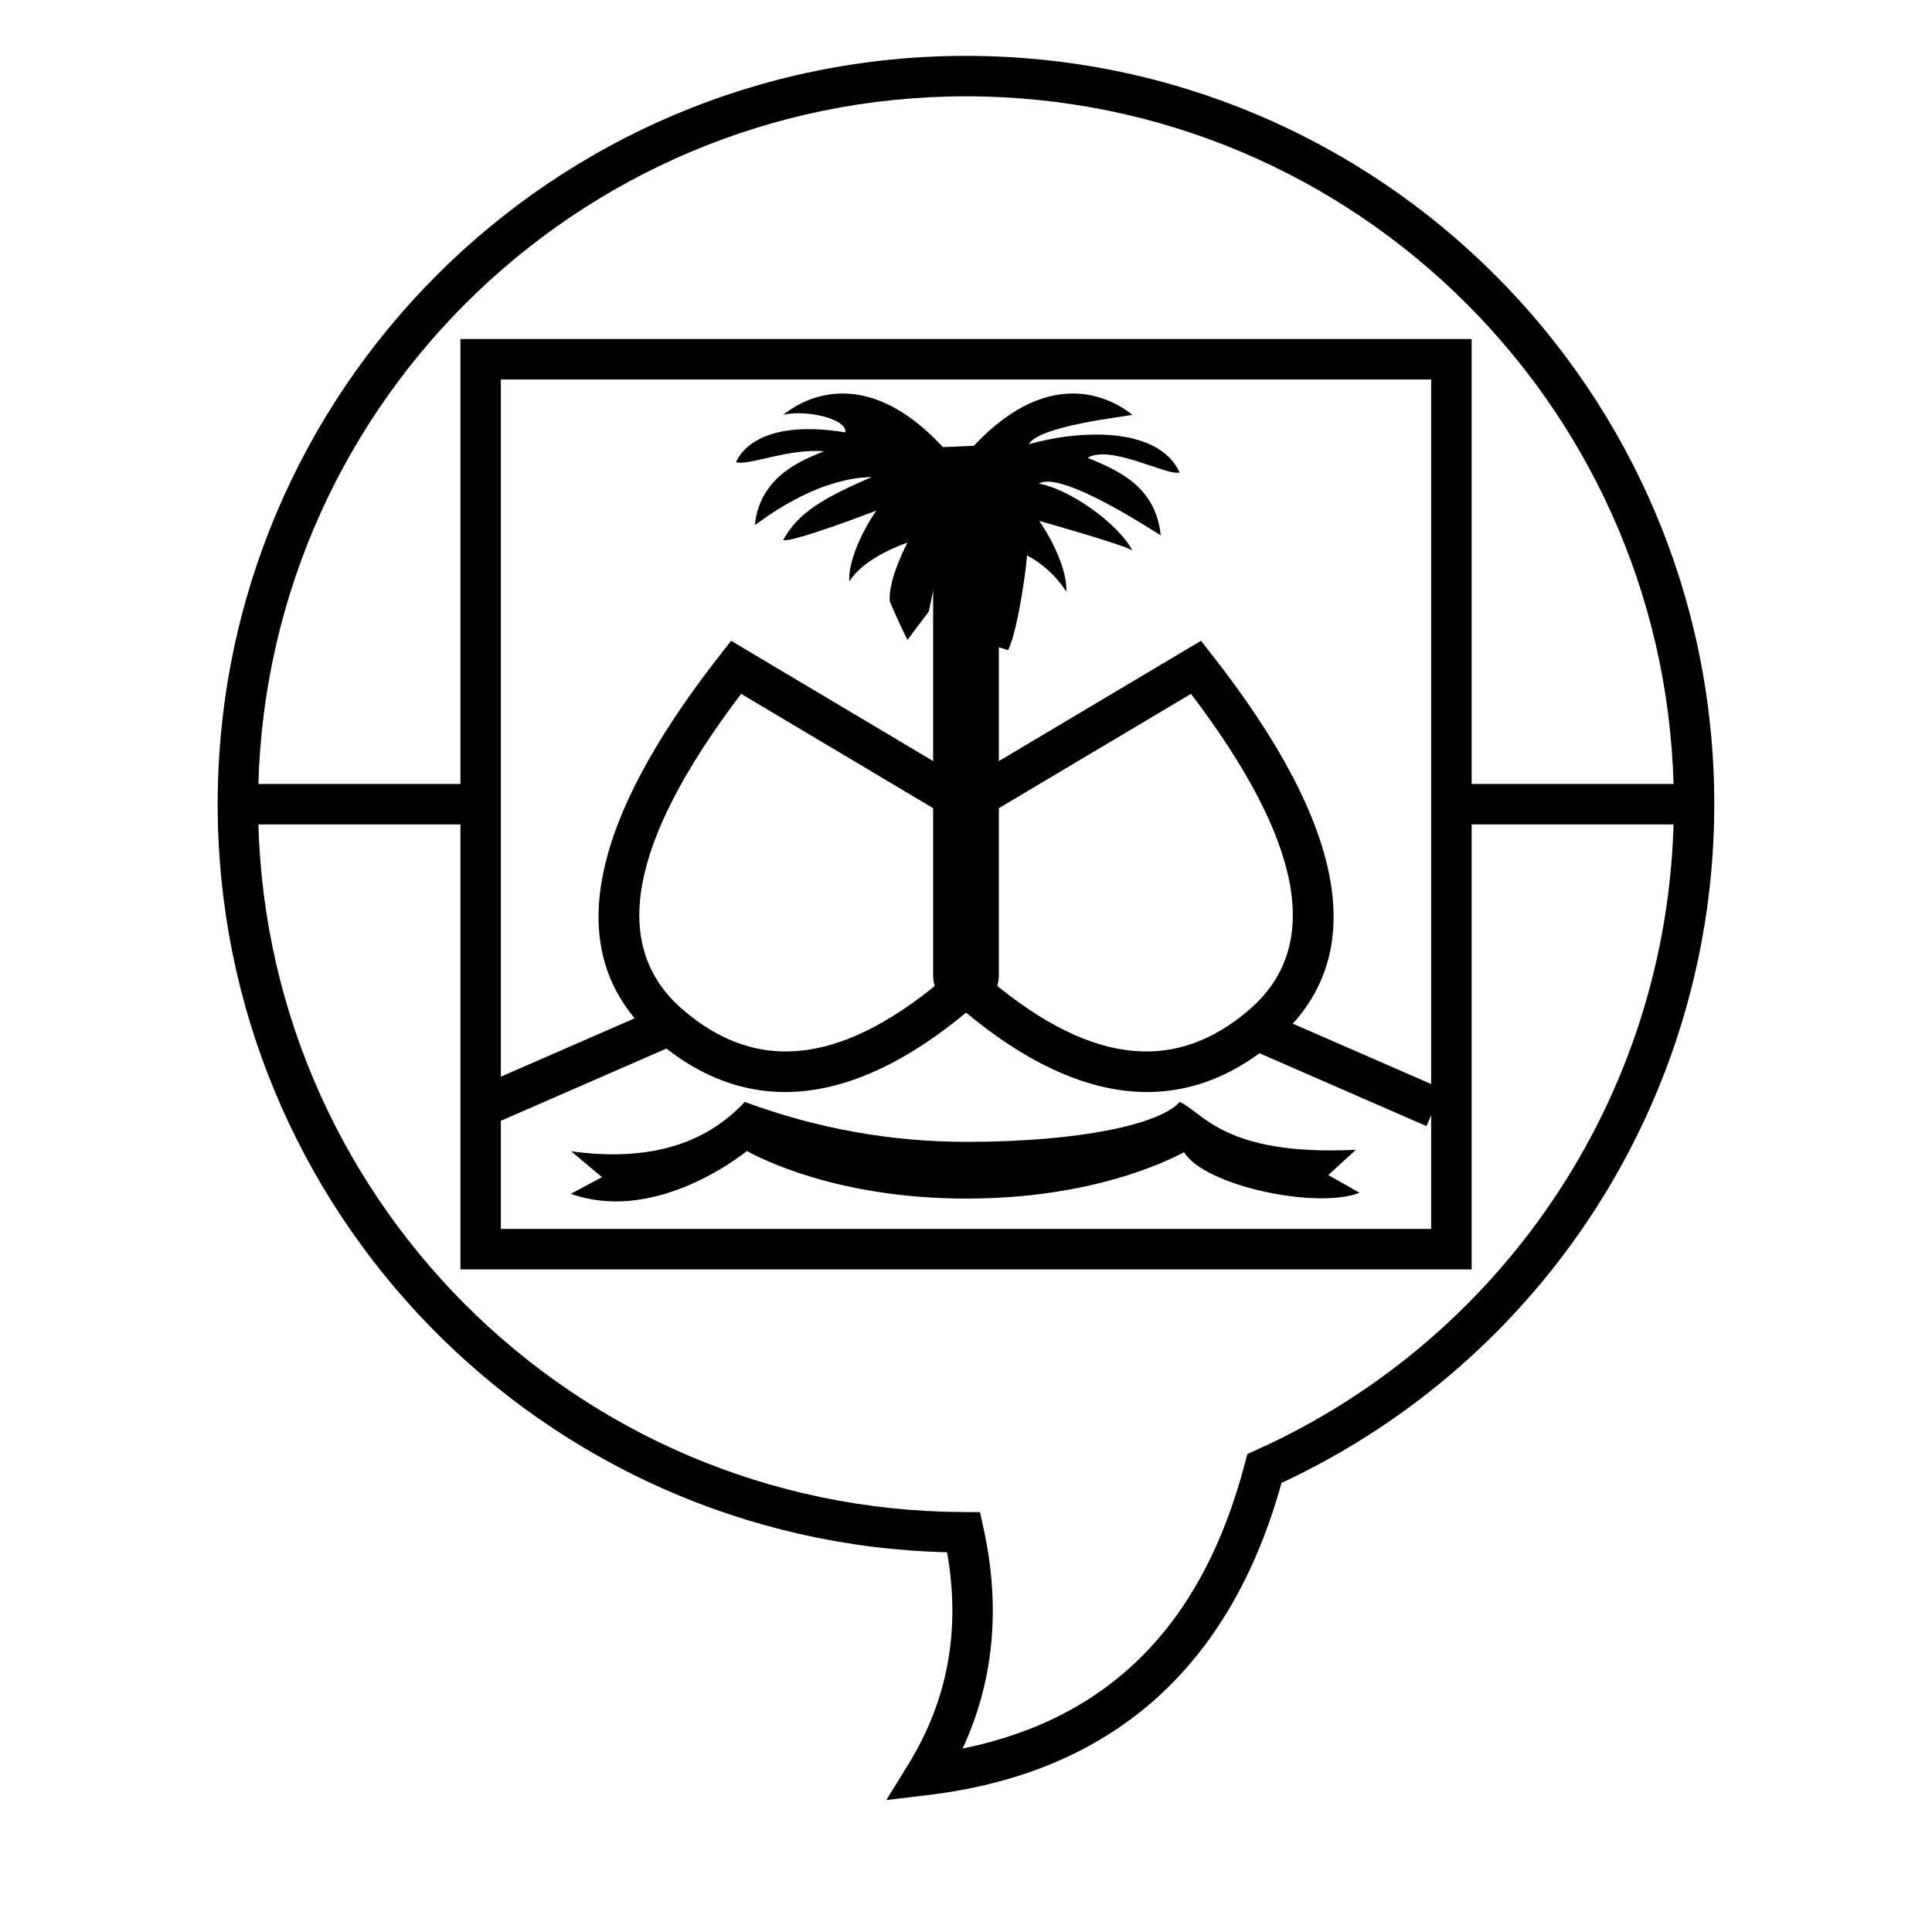
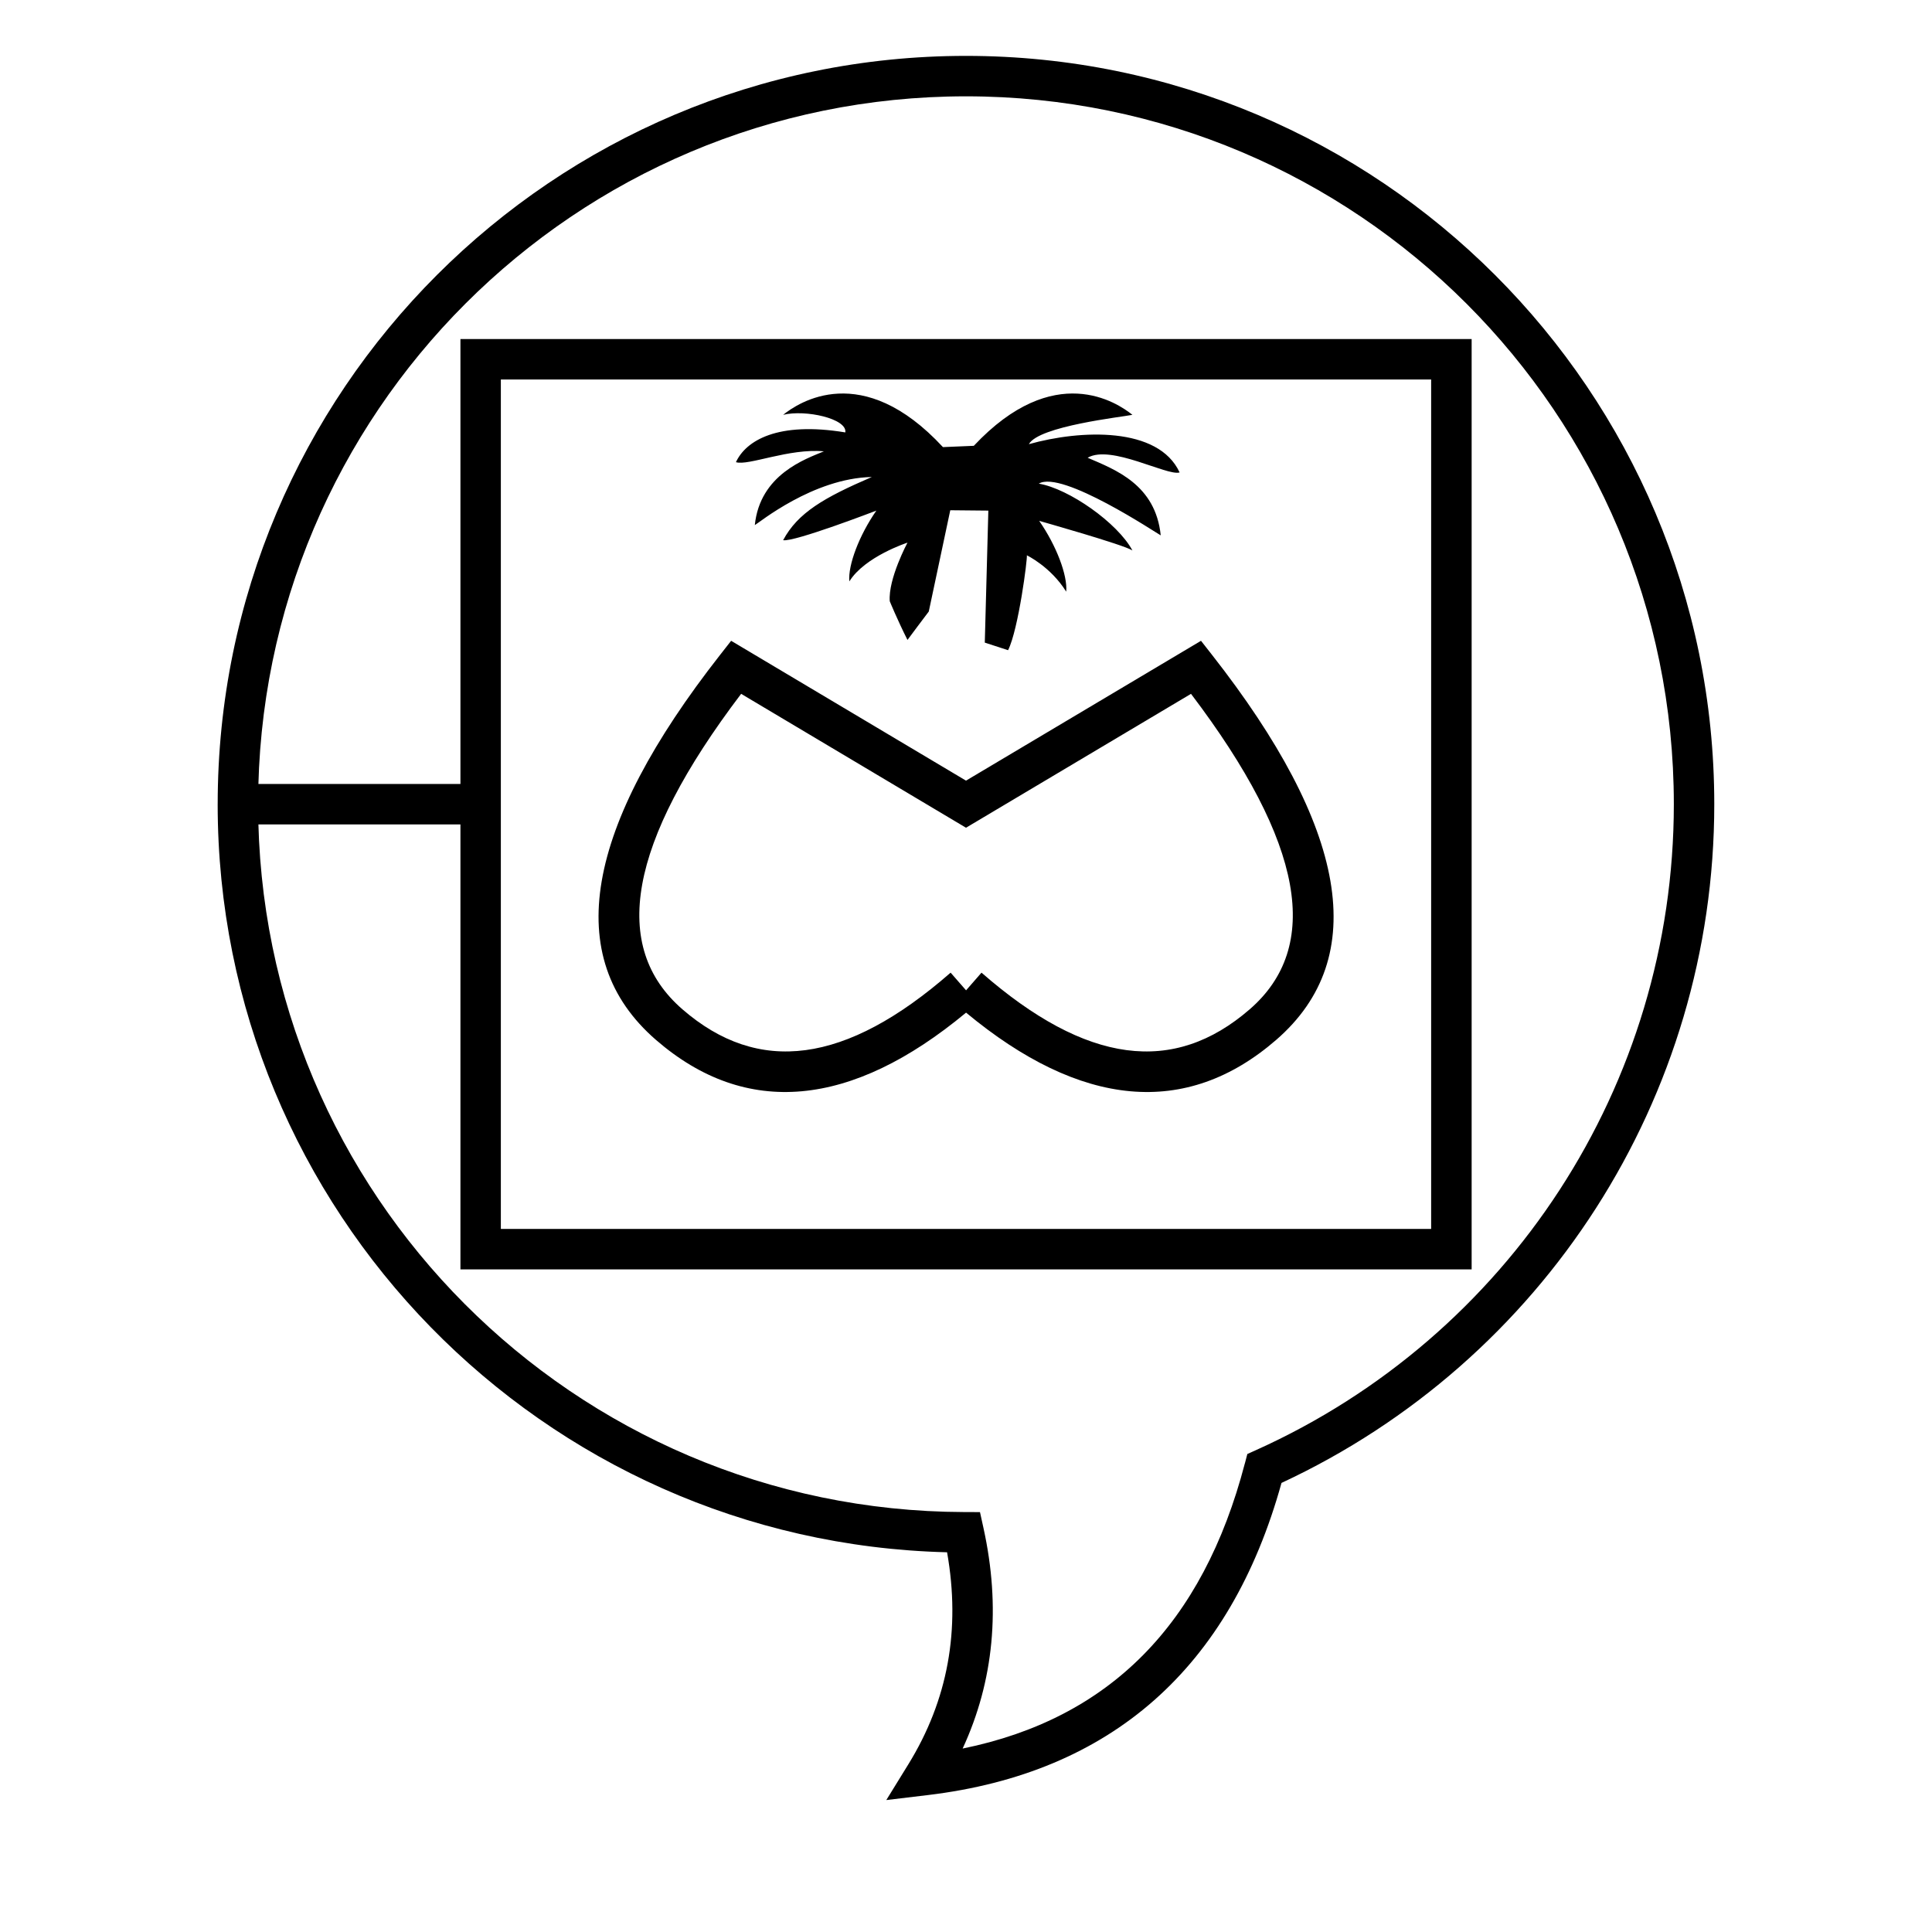
<svg xmlns="http://www.w3.org/2000/svg" fill="#000000" width="800px" height="800px" version="1.1" viewBox="144 144 512 512">
  <g>
    <path d="m207.05 362.48v-10.719h64.316v10.719z" />
-     <path d="m528.63 362.48v-10.719h64.316v10.719z" />
    <path d="m276.73 244.57v225.11h246.54v-225.11zm257.27-10.719v246.55h-267.98v-246.55z" />
-     <path d="m273.51 442.43-4.289-9.824 49.129-21.441 4.289 9.824z" />
-     <path d="m522.02 442.43 4.289-9.824-49.133-21.441-4.285 9.824z" />
-     <path d="m295.39 449.11 8.141 6.856-8.254 4.41c21.289 7.559 42.918-8.387 46.676-11.352 3.672 2.055 24.184 12.613 58.195 12.613 32.676 0 52.758-9.664 57.629-12.301 5.519 9.012 35.312 15.199 46.527 10.762l-8.289-4.703 7.332-6.695c-35.074 1.75-40.641-10.078-46.727-12.68-4.969 5.781-25.973 10.586-56.473 10.586-20.078 0-39.676-3.527-58.789-10.586-10.637 11.48-25.957 15.844-45.969 13.09z" />
    <path d="m404.98 314.3 6.172 2.008c2.762-5.496 5.188-24.469 4.973-25.145 0 0 6.324 3.019 10.43 9.633 0.395-4.312-2.617-12.246-7.16-18.762 0 0 22.531 6.356 24.707 7.844-3.883-7.269-16.855-16.395-24.809-17.707 6.047-3.699 31.309 13.195 32.312 13.703-1.371-13.406-11.934-17.375-19.371-20.566 6.164-3.598 21.082 4.91 24.375 3.894-5.633-12.215-26.254-11.34-39.949-7.492 2.633-4.809 24.773-7.211 27.441-7.777-4.008-3.223-20.734-14.496-42.031 8.211l-8.18 0.344c-21.449-23.164-38.324-11.793-42.352-8.555 5.91-1.449 17.031 1.008 16.48 4.66-17.961-2.969-26.355 2.184-28.988 7.887 3.293 1.02 14.004-3.719 23.32-2.875-4.902 2.039-16.945 6.141-18.316 19.547 1.004-0.504 15.422-12.43 31.012-12.742-12.672 5.453-19.625 9.48-23.508 16.746 2.891 0.555 24.707-7.84 24.707-7.84-4.539 6.516-7.551 14.449-7.16 18.762 4.109-6.617 15.406-10.273 15.406-10.273s-5.156 9.617-4.695 15.531c0 0 1.934 4.758 4.695 10.254 0 0 4.812-6.473 5.644-7.531l5.695-26.84 10.09 0.098z" />
    <path d="m317.82 419.57c-25.211-21.875-18.742-56.406 17.031-102.04l2.906-3.711 62.246 37.059 62.273-37.059 2.91 3.711c35.77 45.629 42.238 80.16 17.031 102.04-23.898 20.734-51.836 18.004-82.199-7.211-30.363 25.215-58.301 27.945-82.199 7.211zm86.289-17.805c27.828 24.316 50.93 27.191 71.082 9.707 19.027-16.508 14.562-43.898-15.562-83.598l-59.629 35.484-59.59-35.484c-30.125 39.699-34.594 67.09-15.566 83.598 20.152 17.484 43.254 14.609 71.082-9.707l4.094 4.684z" />
-     <path d="m400 275.49c4.809 0 8.707 4.062 8.707 9.07v117.91c0 5.008-3.898 9.07-8.707 9.07-4.812 0-8.711-4.062-8.711-9.07v-117.91c0-5.008 3.898-9.07 8.711-9.07z" />
    <path d="m201.69 357.12c0-109.52 88.785-198.31 198.31-198.31 109.52 0 198.3 88.785 198.3 198.31 0 77.938-45.375 147.6-114.69 179.87-13.598 49.047-45.078 76.891-93.699 82.719l-11.031 1.324 5.832-9.457c10.48-17.004 13.906-35.656 10.273-56.207-107.23-2.656-193.3-90.422-193.3-198.25zm272.22 174.69 0.648-2.481 2.336-1.051c66.809-30.066 110.69-96.609 110.69-171.16 0-103.6-83.984-187.59-187.59-187.59-103.61 0-187.59 83.988-187.59 187.59 0 103.39 83.652 187.28 187.01 187.59l4.293 0.016 0.922 4.195c4.617 20.977 2.777 40.527-5.516 58.465 38.91-7.922 63.637-32.895 74.789-75.574z" />
  </g>
</svg>